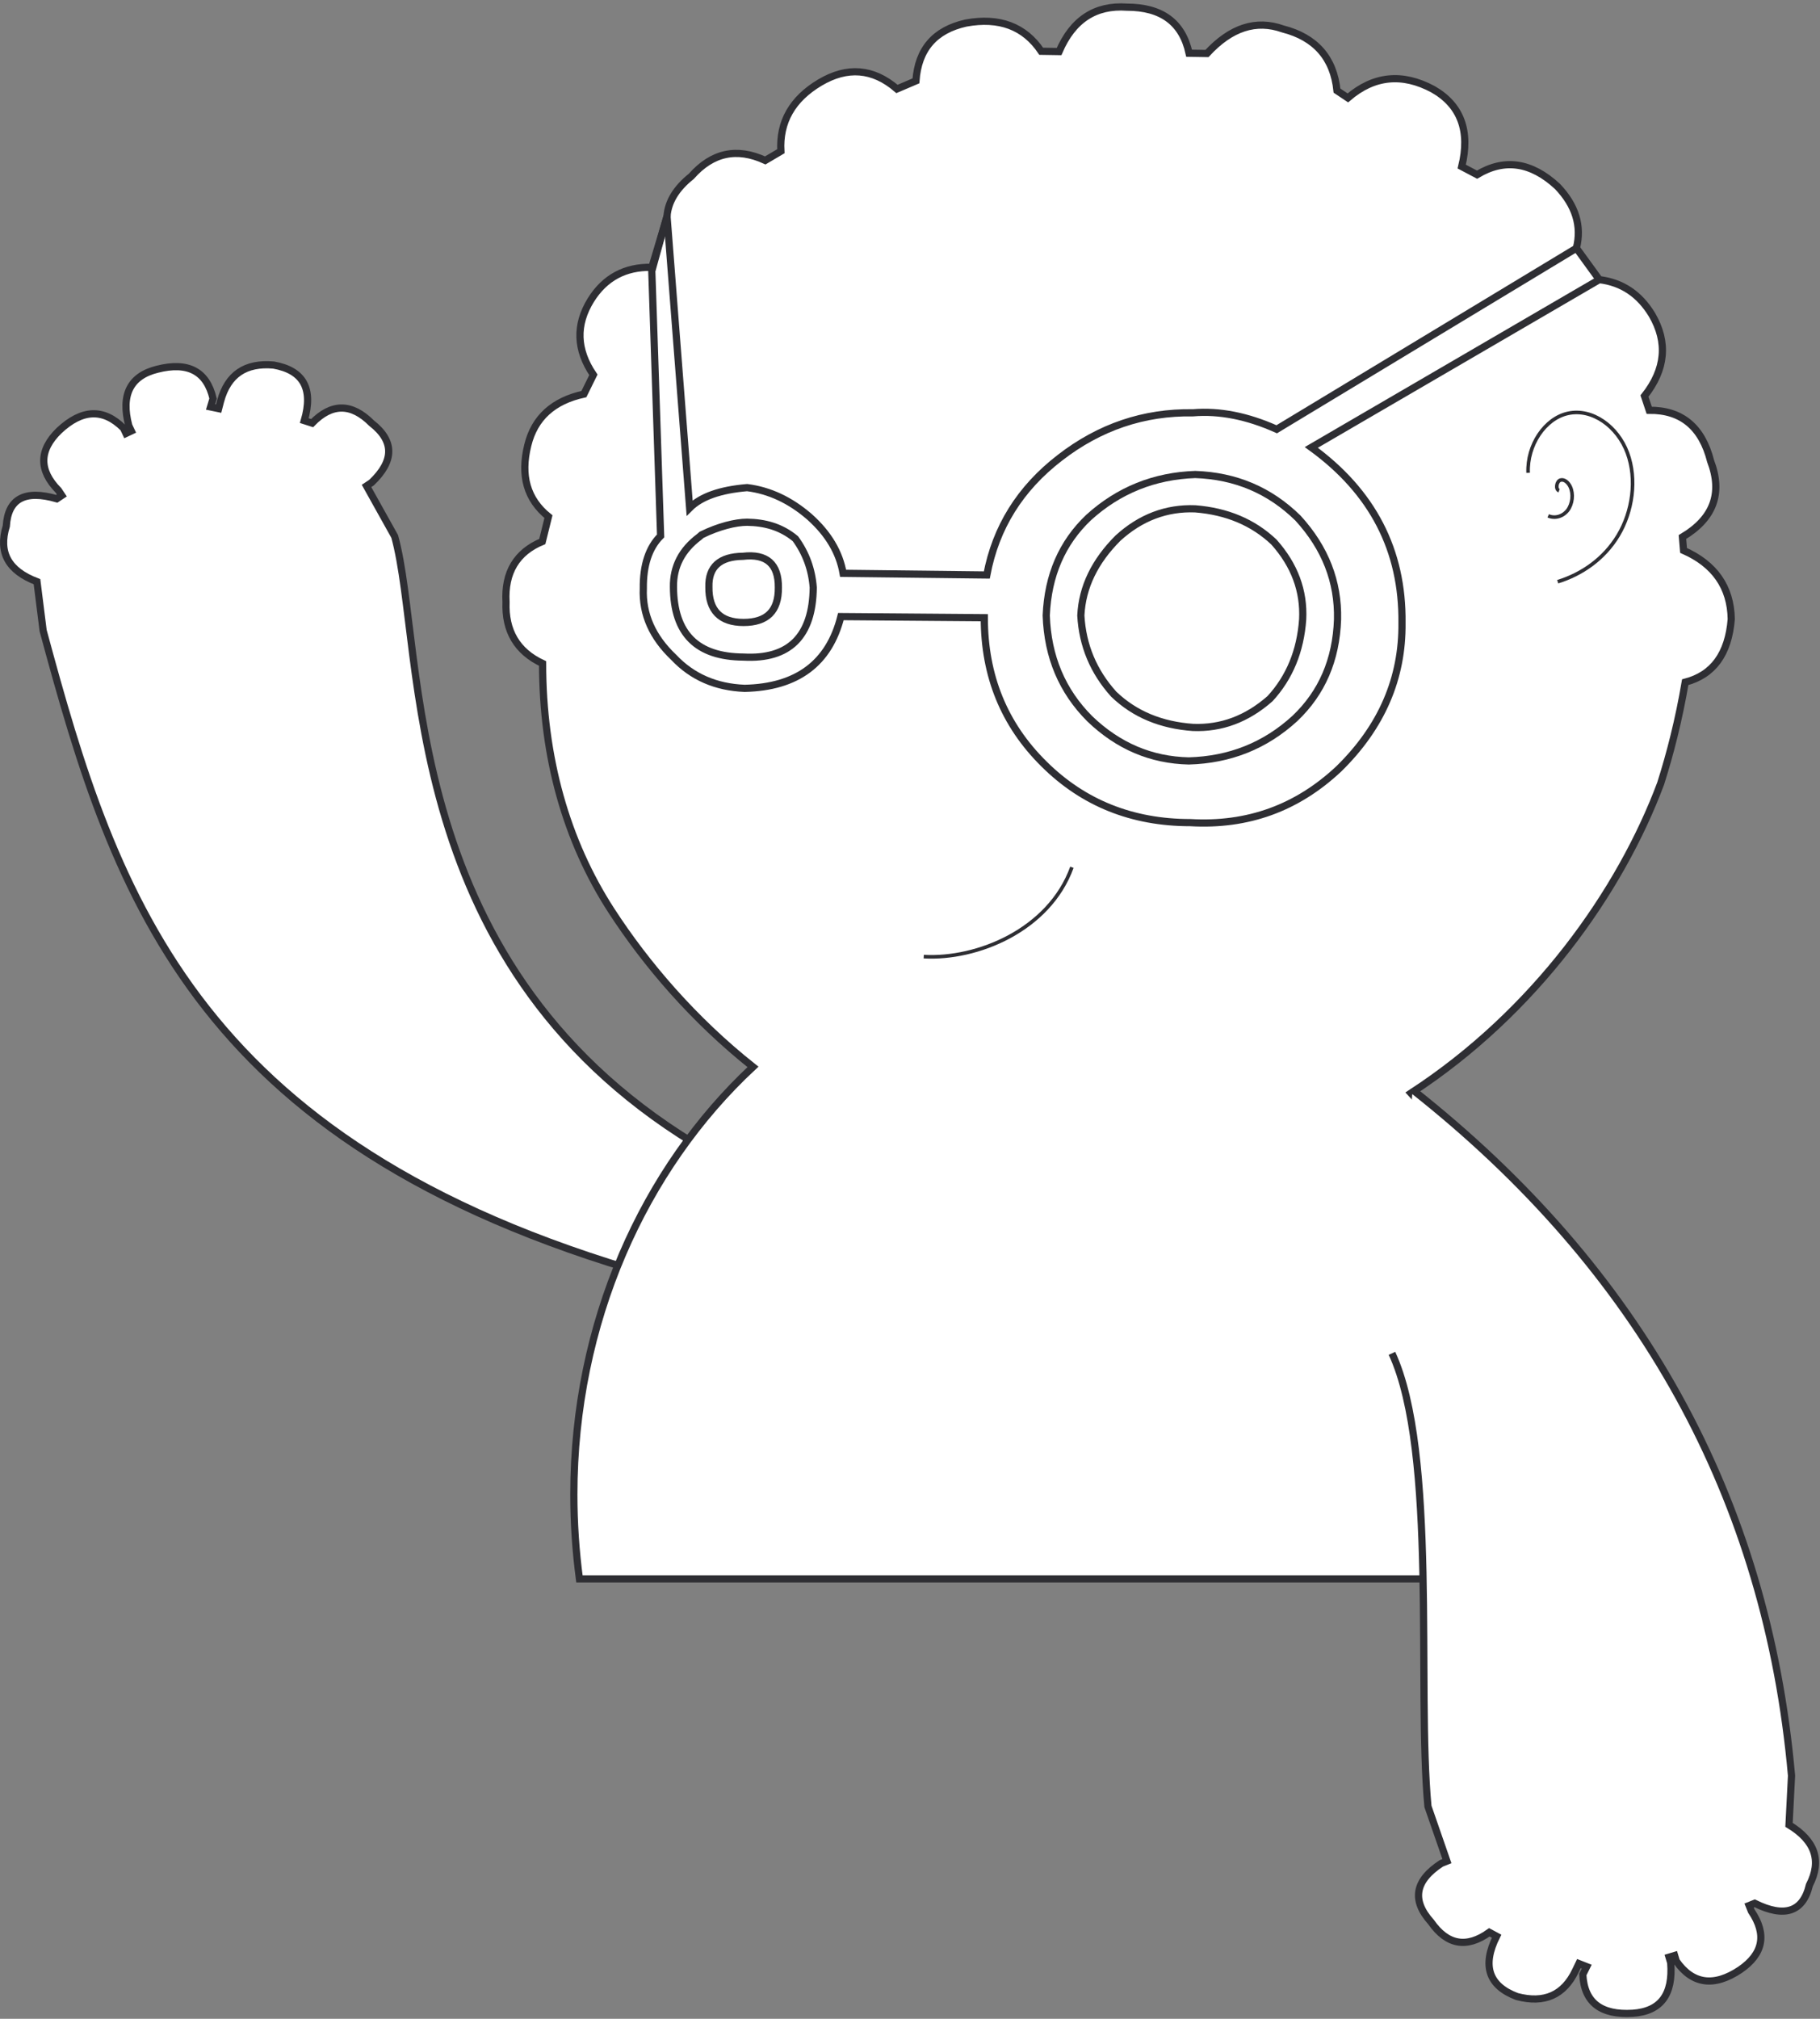
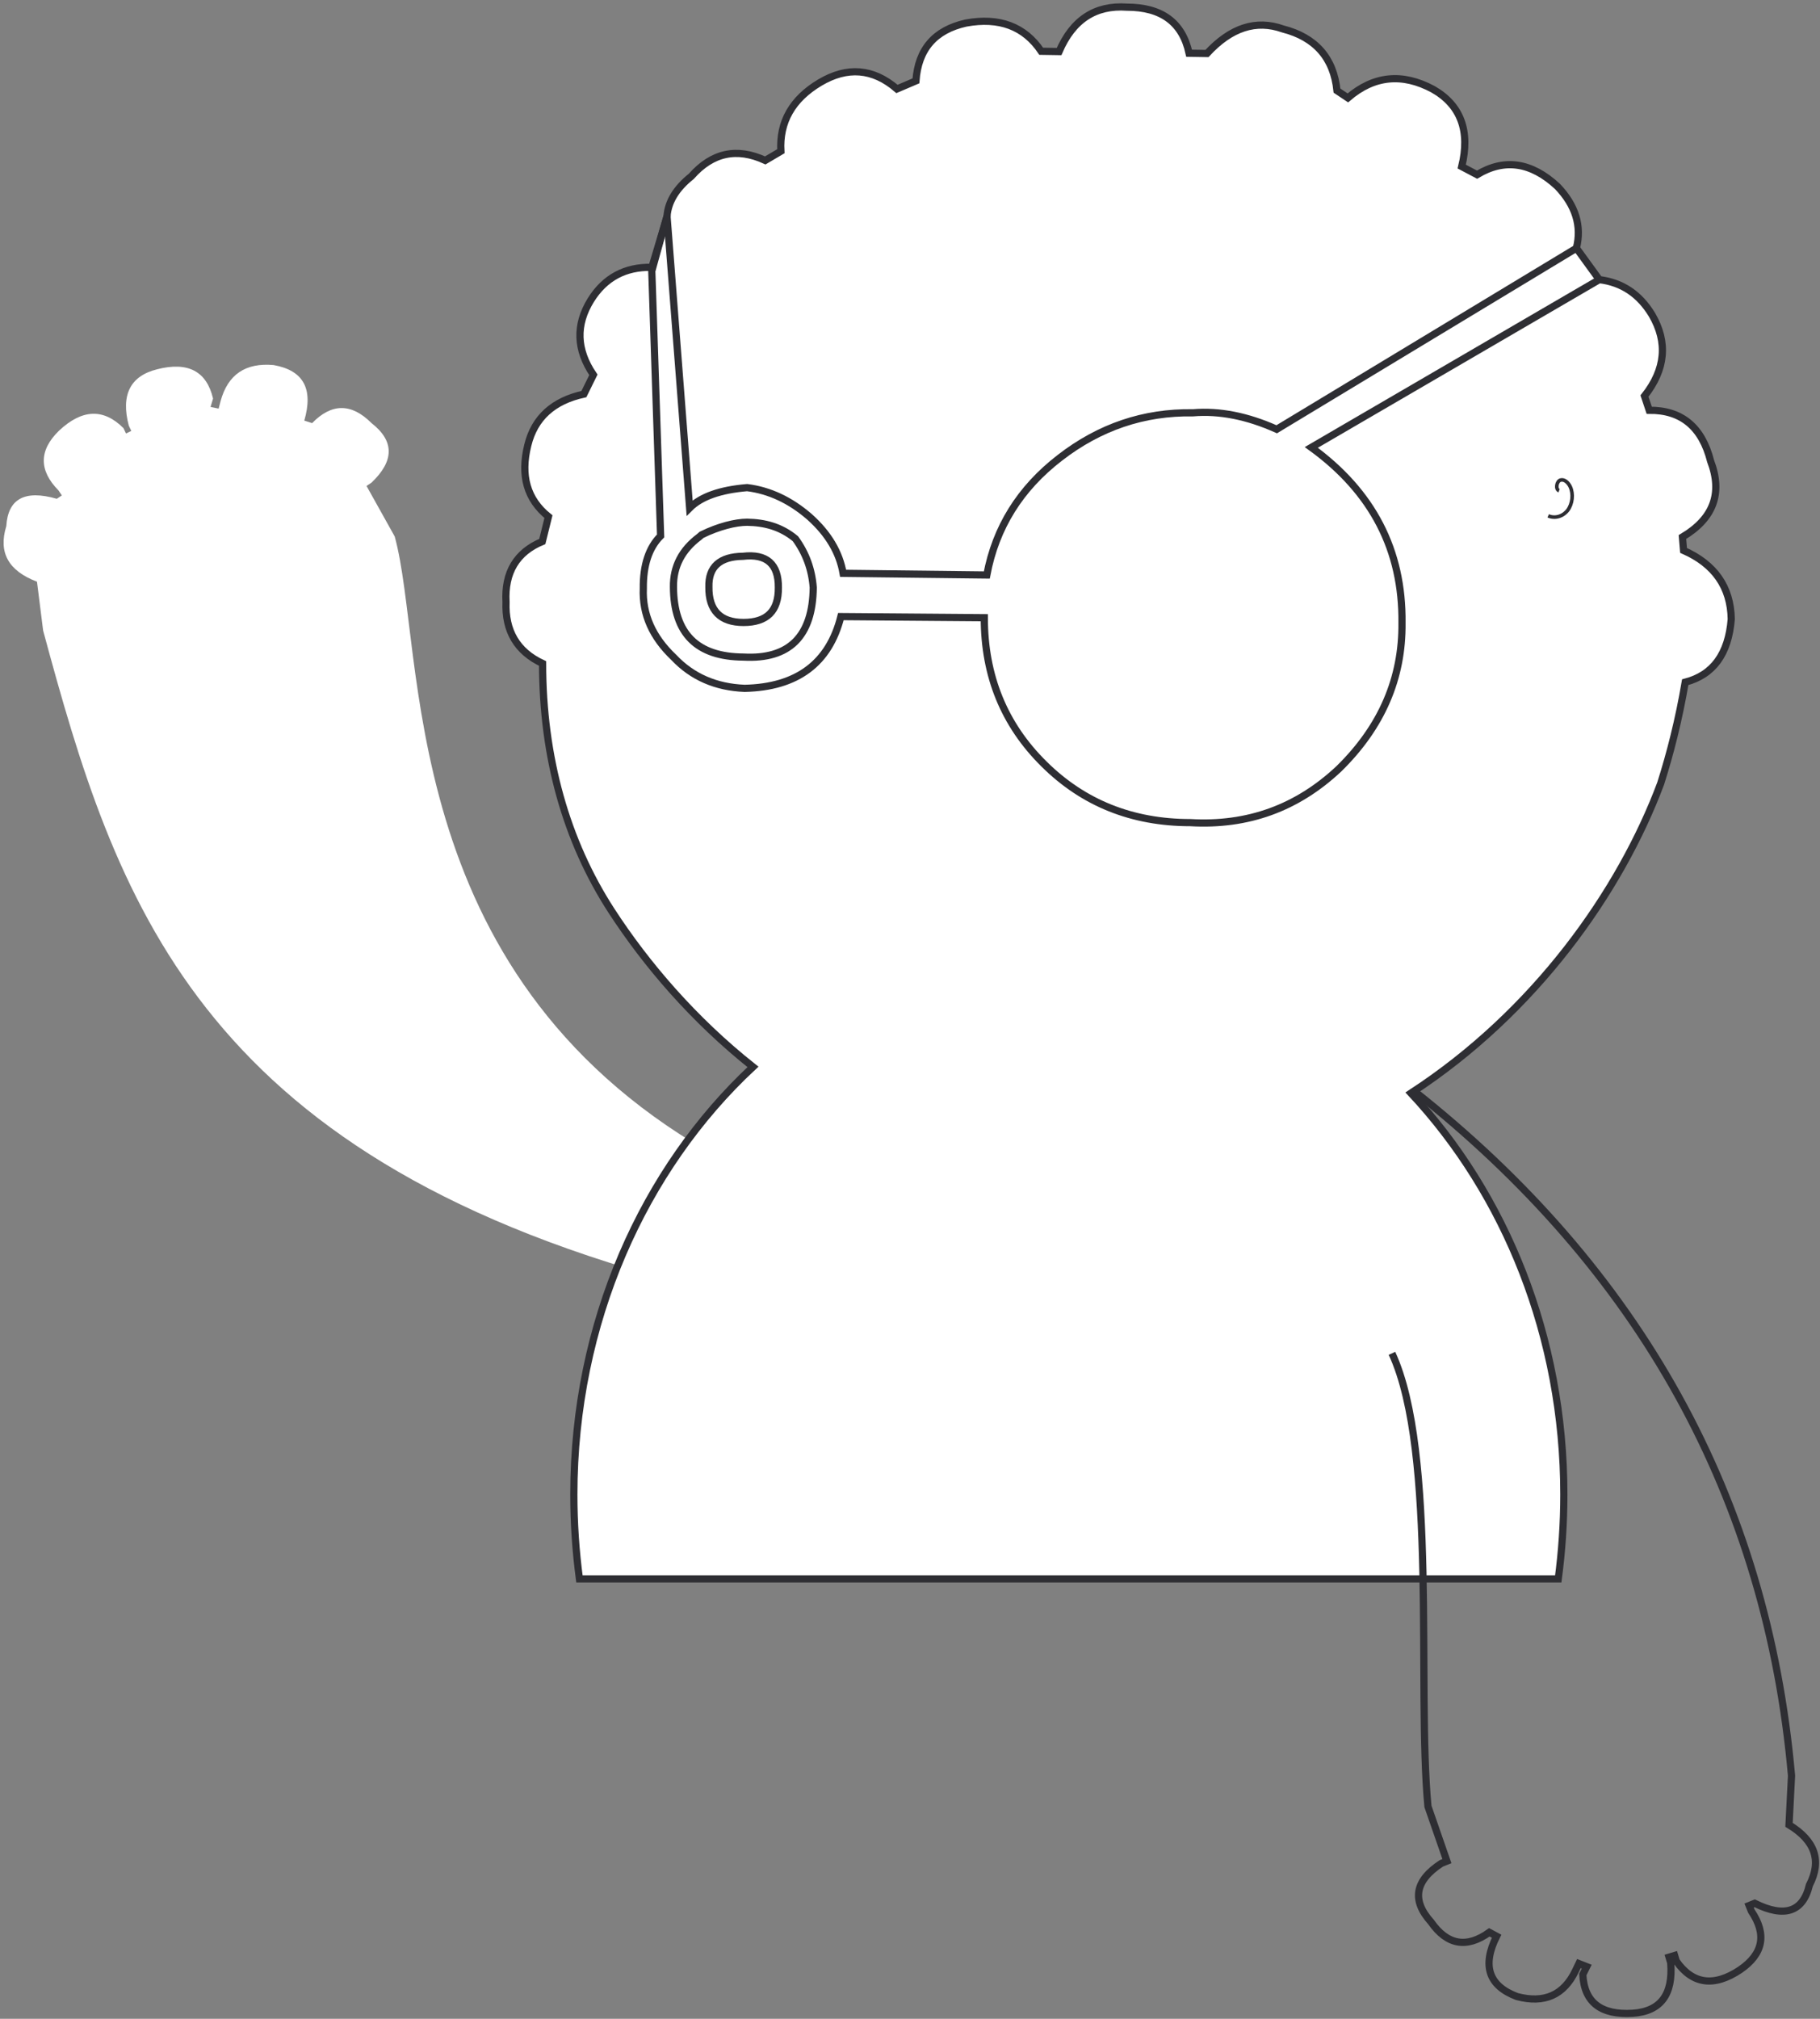
<svg xmlns="http://www.w3.org/2000/svg" width="506" height="561" viewBox="0 0 506 561" fill="none">
  <rect x="0" y="0" width="506" height="561" fill="#808080" stroke="none" />
  <path d="M197.088 320.137C109.582 269.712 118.503 180.885 109.737 149.078L101.902 135.037L103.298 134.106C109.659 128.055 109.659 122.547 103.298 117.582C97.713 111.996 92.205 111.996 86.775 117.582L84.602 116.884C87.162 108.04 84.37 102.92 76.069 101.446C68.234 100.747 63.346 104.083 61.33 111.453L60.786 113.548L58.537 113.082L59.235 110.755C57.451 103.152 52.253 100.437 43.72 102.609C36.195 104.471 33.557 109.746 35.807 118.28L36.505 119.754L35.031 120.452L34.333 118.978C28.747 113.393 22.774 113.703 16.413 119.676C10.828 125.107 10.75 130.692 16.258 136.278L17.189 137.674L15.792 138.605C6.871 136.045 2.217 138.605 1.751 146.208C-0.499 153.5 2.294 158.62 10.284 161.646L11.991 175.222C32.161 249.852 54.503 320.293 187.313 356.134" fill="white" />
-   <path d="M197.088 320.137C109.582 269.712 118.503 180.885 109.737 149.078L101.902 135.037L103.298 134.106C109.659 128.055 109.659 122.547 103.298 117.582C97.713 111.996 92.205 111.996 86.775 117.582L84.602 116.884C87.162 108.04 84.37 102.92 76.069 101.446C68.234 100.747 63.346 104.083 61.33 111.453L60.786 113.548L58.537 113.082L59.235 110.755C57.451 103.152 52.253 100.437 43.72 102.609C36.195 104.471 33.557 109.746 35.807 118.28L36.505 119.754L35.031 120.452L34.333 118.978C28.747 113.393 22.774 113.703 16.413 119.676C10.828 125.107 10.75 130.692 16.258 136.278L17.189 137.674L15.792 138.605C6.871 136.045 2.217 138.605 1.751 146.208C-0.499 153.5 2.294 158.62 10.284 161.646L11.991 175.222C32.161 249.852 54.503 320.293 187.313 356.134" stroke="#2E2E33" stroke-width="2" stroke-miterlimit="10" />
  <path d="M150.853 184.376C150.853 210.287 157.369 233.638 170.014 253.11C179.634 267.927 192.822 283.365 209.345 296.476C178.935 324.792 159.541 367.537 159.541 415.325C159.541 423.316 160.084 431.074 161.093 438.754H433.23C434.238 431.151 434.781 423.316 434.781 415.325C434.781 371.416 418.49 331.852 392.27 303.768C426.946 281.193 450.529 247.602 461.7 217.735C464.338 209.434 466.743 200.047 468.527 189.574C476.284 187.557 480.551 181.739 481.327 172.041C481.172 163.12 476.672 156.758 468.061 152.957L467.751 149.233C476.362 144.113 479 137.131 475.586 128.132C473.181 118.668 467.518 113.936 458.52 114.013L457.201 110.057C463.097 102.609 463.717 95.084 459.295 87.481C455.804 81.741 450.995 78.483 444.633 77.707L438.272 68.94C439.824 62.812 438.039 57.071 432.997 51.796C425.705 45.046 418.258 43.96 410.655 48.537L406.388 46.288C408.793 36.435 406.156 29.221 398.398 24.799C389.865 20.221 381.952 20.997 374.737 27.203L371.712 25.186C370.781 16.11 365.739 10.369 356.662 8.042C349.215 5.404 342.233 7.654 335.561 14.869L330.597 14.791C328.735 6.258 322.994 1.991 313.297 1.991C304.531 1.37 298.247 5.482 294.446 14.326L289.481 14.248C284.827 7.344 277.845 4.706 268.536 6.413C259.847 8.352 255.27 13.705 254.65 22.471L249.374 24.721C242.703 18.98 235.566 18.437 227.963 22.937C220.283 27.514 216.637 33.875 217.103 42.021L212.759 44.581C204.846 40.935 198.019 42.409 192.201 49.003C188.012 52.339 185.762 56.062 185.452 60.019L181.495 74.293H181.108C173.815 74.138 168.152 77.164 164.273 83.37C160.007 90.274 160.24 97.179 164.972 104.161L162.334 109.514C153.801 111.375 148.603 116.108 146.741 123.71C144.647 132.166 146.509 138.76 152.482 143.57L150.775 150.475C143.638 153.423 140.225 159.086 140.69 167.309C140.38 175.3 143.716 181.04 150.853 184.376Z" fill="white" stroke="#2E2E33" stroke-width="2" stroke-miterlimit="10" />
  <path d="M444.632 77.707L364.574 124.331C381.563 136.666 390.019 152.88 389.786 173.127C389.941 188.488 384.123 201.986 372.254 213.623C360.617 224.562 346.886 229.527 330.906 228.596C314.77 228.596 301.194 223.165 290.256 212.304C279.163 201.366 273.655 187.79 273.655 171.654L233.781 171.343C230.522 184.299 221.601 190.97 207.017 191.281C199.027 190.97 192.433 188.1 187.313 182.67C181.417 177.084 178.546 170.723 178.857 163.508C178.779 157.069 180.408 152.181 183.666 148.923L181.184 74.448L185.451 60.174L191.734 141.165C194.915 137.985 200.268 136.123 207.715 135.502C213.921 136.278 219.739 138.993 225.092 143.648C230.29 148.303 233.393 153.5 234.401 159.319L274.353 159.784C276.835 146.596 283.584 135.735 294.678 127.201C305.694 118.668 318.028 114.479 331.682 114.711C339.051 114.091 346.809 115.642 354.954 119.288L438.194 69.018" stroke="#2E2E33" stroke-width="2" stroke-miterlimit="10" />
  <path d="M207.714 145.122C204.534 145.122 199.802 146.286 195.069 148.613L194.449 149.156C189.562 152.802 187.157 157.457 187.234 163.12C187.312 176.076 193.751 182.515 206.706 182.592C219.428 183.29 225.945 176.851 226.1 163.275C225.712 158.233 224.083 153.733 221.135 149.699C217.101 146.363 212.602 145.2 207.714 145.122ZM206.706 172.972C200.267 172.972 197.009 169.637 197.086 163.12C196.931 157.534 200.112 154.664 206.551 154.586C213.145 153.811 216.48 156.759 216.403 163.275C216.48 169.792 213.222 172.972 206.706 172.972Z" stroke="#2E2E33" stroke-width="2" stroke-miterlimit="10" />
-   <path d="M302.669 143.803C295.299 150.785 291.342 159.862 290.877 171.033C291.265 182.514 295.299 192.056 302.979 199.737C310.892 207.339 320.046 211.218 330.518 211.451C341.844 211.14 351.697 207.262 359.997 199.659C367.522 192.522 371.479 183.368 371.866 172.119C372.099 161.646 368.453 152.259 360.851 143.958C353.015 136.278 343.551 132.244 332.303 131.856C320.976 132.244 311.047 136.2 302.669 143.803ZM362.169 172.119C361.549 180.885 358.523 188.255 353.093 194.151C346.654 199.814 339.517 202.452 331.682 202.141C322.838 201.521 315.469 198.495 309.65 192.91C303.987 186.626 300.962 179.334 300.496 171.033C300.884 163.12 304.375 155.983 310.814 149.544C317.098 143.803 324.312 141.088 332.303 141.398C341.069 142.096 348.361 145.122 354.179 150.63C359.92 157.069 362.557 164.206 362.169 172.119Z" stroke="#2E2E33" stroke-width="2" stroke-miterlimit="10" />
-   <path d="M386.994 376.071C399.717 403.533 393.898 469.087 397.001 501.98L402.277 517.185L400.725 517.805C393.355 522.615 392.424 528.046 397.855 534.097C402.354 540.536 407.785 541.467 414.068 536.967L416.085 538.053C411.974 546.276 413.913 551.862 421.748 554.81C429.351 556.827 434.781 554.422 438.039 547.595L438.97 545.656L441.142 546.509L440.056 548.681C440.444 556.439 445.099 560.008 453.942 559.465C461.7 558.922 465.191 554.267 464.493 545.423L464.027 543.872L465.579 543.406L466.044 544.958C470.544 551.397 476.517 552.25 483.809 547.363C490.248 542.941 491.256 537.51 486.912 531.071L486.292 529.52L487.843 528.899C496.144 533.011 501.264 531.304 503.048 523.856C506.539 517.107 504.677 511.522 497.385 507.1L498.083 493.446C491.256 416.411 456.192 352.875 392.735 302.837" fill="white" />
  <path d="M386.994 376.071C399.717 403.533 393.898 469.087 397.001 501.98L402.277 517.185L400.725 517.805C393.355 522.615 392.424 528.046 397.855 534.097C402.354 540.536 407.785 541.467 414.068 536.967L416.085 538.053C411.974 546.276 413.913 551.862 421.748 554.81C429.351 556.827 434.781 554.422 438.039 547.595L438.97 545.656L441.142 546.509L440.056 548.681C440.444 556.439 445.099 560.008 453.942 559.465C461.7 558.922 465.191 554.267 464.493 545.423L464.027 543.872L465.579 543.406L466.044 544.958C470.544 551.397 476.517 552.25 483.809 547.363C490.248 542.941 491.256 537.51 486.912 531.071L486.292 529.52L487.843 528.899C496.144 533.011 501.264 531.304 503.048 523.856C506.539 517.107 504.677 511.522 497.385 507.1L498.083 493.446C491.256 416.411 456.192 352.875 392.735 302.837" stroke="#2E2E33" stroke-width="2" stroke-miterlimit="10" />
-   <path d="M256.82 265.833C271.56 266.686 291.652 258.541 298.013 241.008" stroke="#2E2E33" stroke-miterlimit="10" />
  <path d="M424.852 131.391C424.541 123.71 429.506 116.263 435.945 114.866C442.694 113.392 449.754 118.513 452.469 125.882C455.184 133.252 453.865 142.174 449.909 148.768C445.952 155.362 439.669 159.629 433.075 161.646" fill="white" />
-   <path d="M424.852 131.391C424.541 123.71 429.506 116.263 435.945 114.866C442.694 113.392 449.754 118.513 452.469 125.882C455.184 133.252 453.865 142.174 449.909 148.768C445.952 155.362 439.669 159.629 433.075 161.646" stroke="#2E2E33" stroke-miterlimit="10" />
  <path d="M433.463 136.356C432.377 135.968 432.765 133.718 433.851 133.408C434.937 133.097 436.023 134.106 436.566 135.269C437.497 137.287 437.187 140.002 435.868 141.786C434.549 143.493 432.299 144.191 430.438 143.338" fill="white" />
  <path d="M433.463 136.356C432.377 135.968 432.765 133.718 433.851 133.408C434.937 133.097 436.023 134.106 436.566 135.269C437.497 137.287 437.187 140.002 435.868 141.786C434.549 143.493 432.299 144.191 430.438 143.338" stroke="#2E2E33" stroke-miterlimit="10" />
</svg>